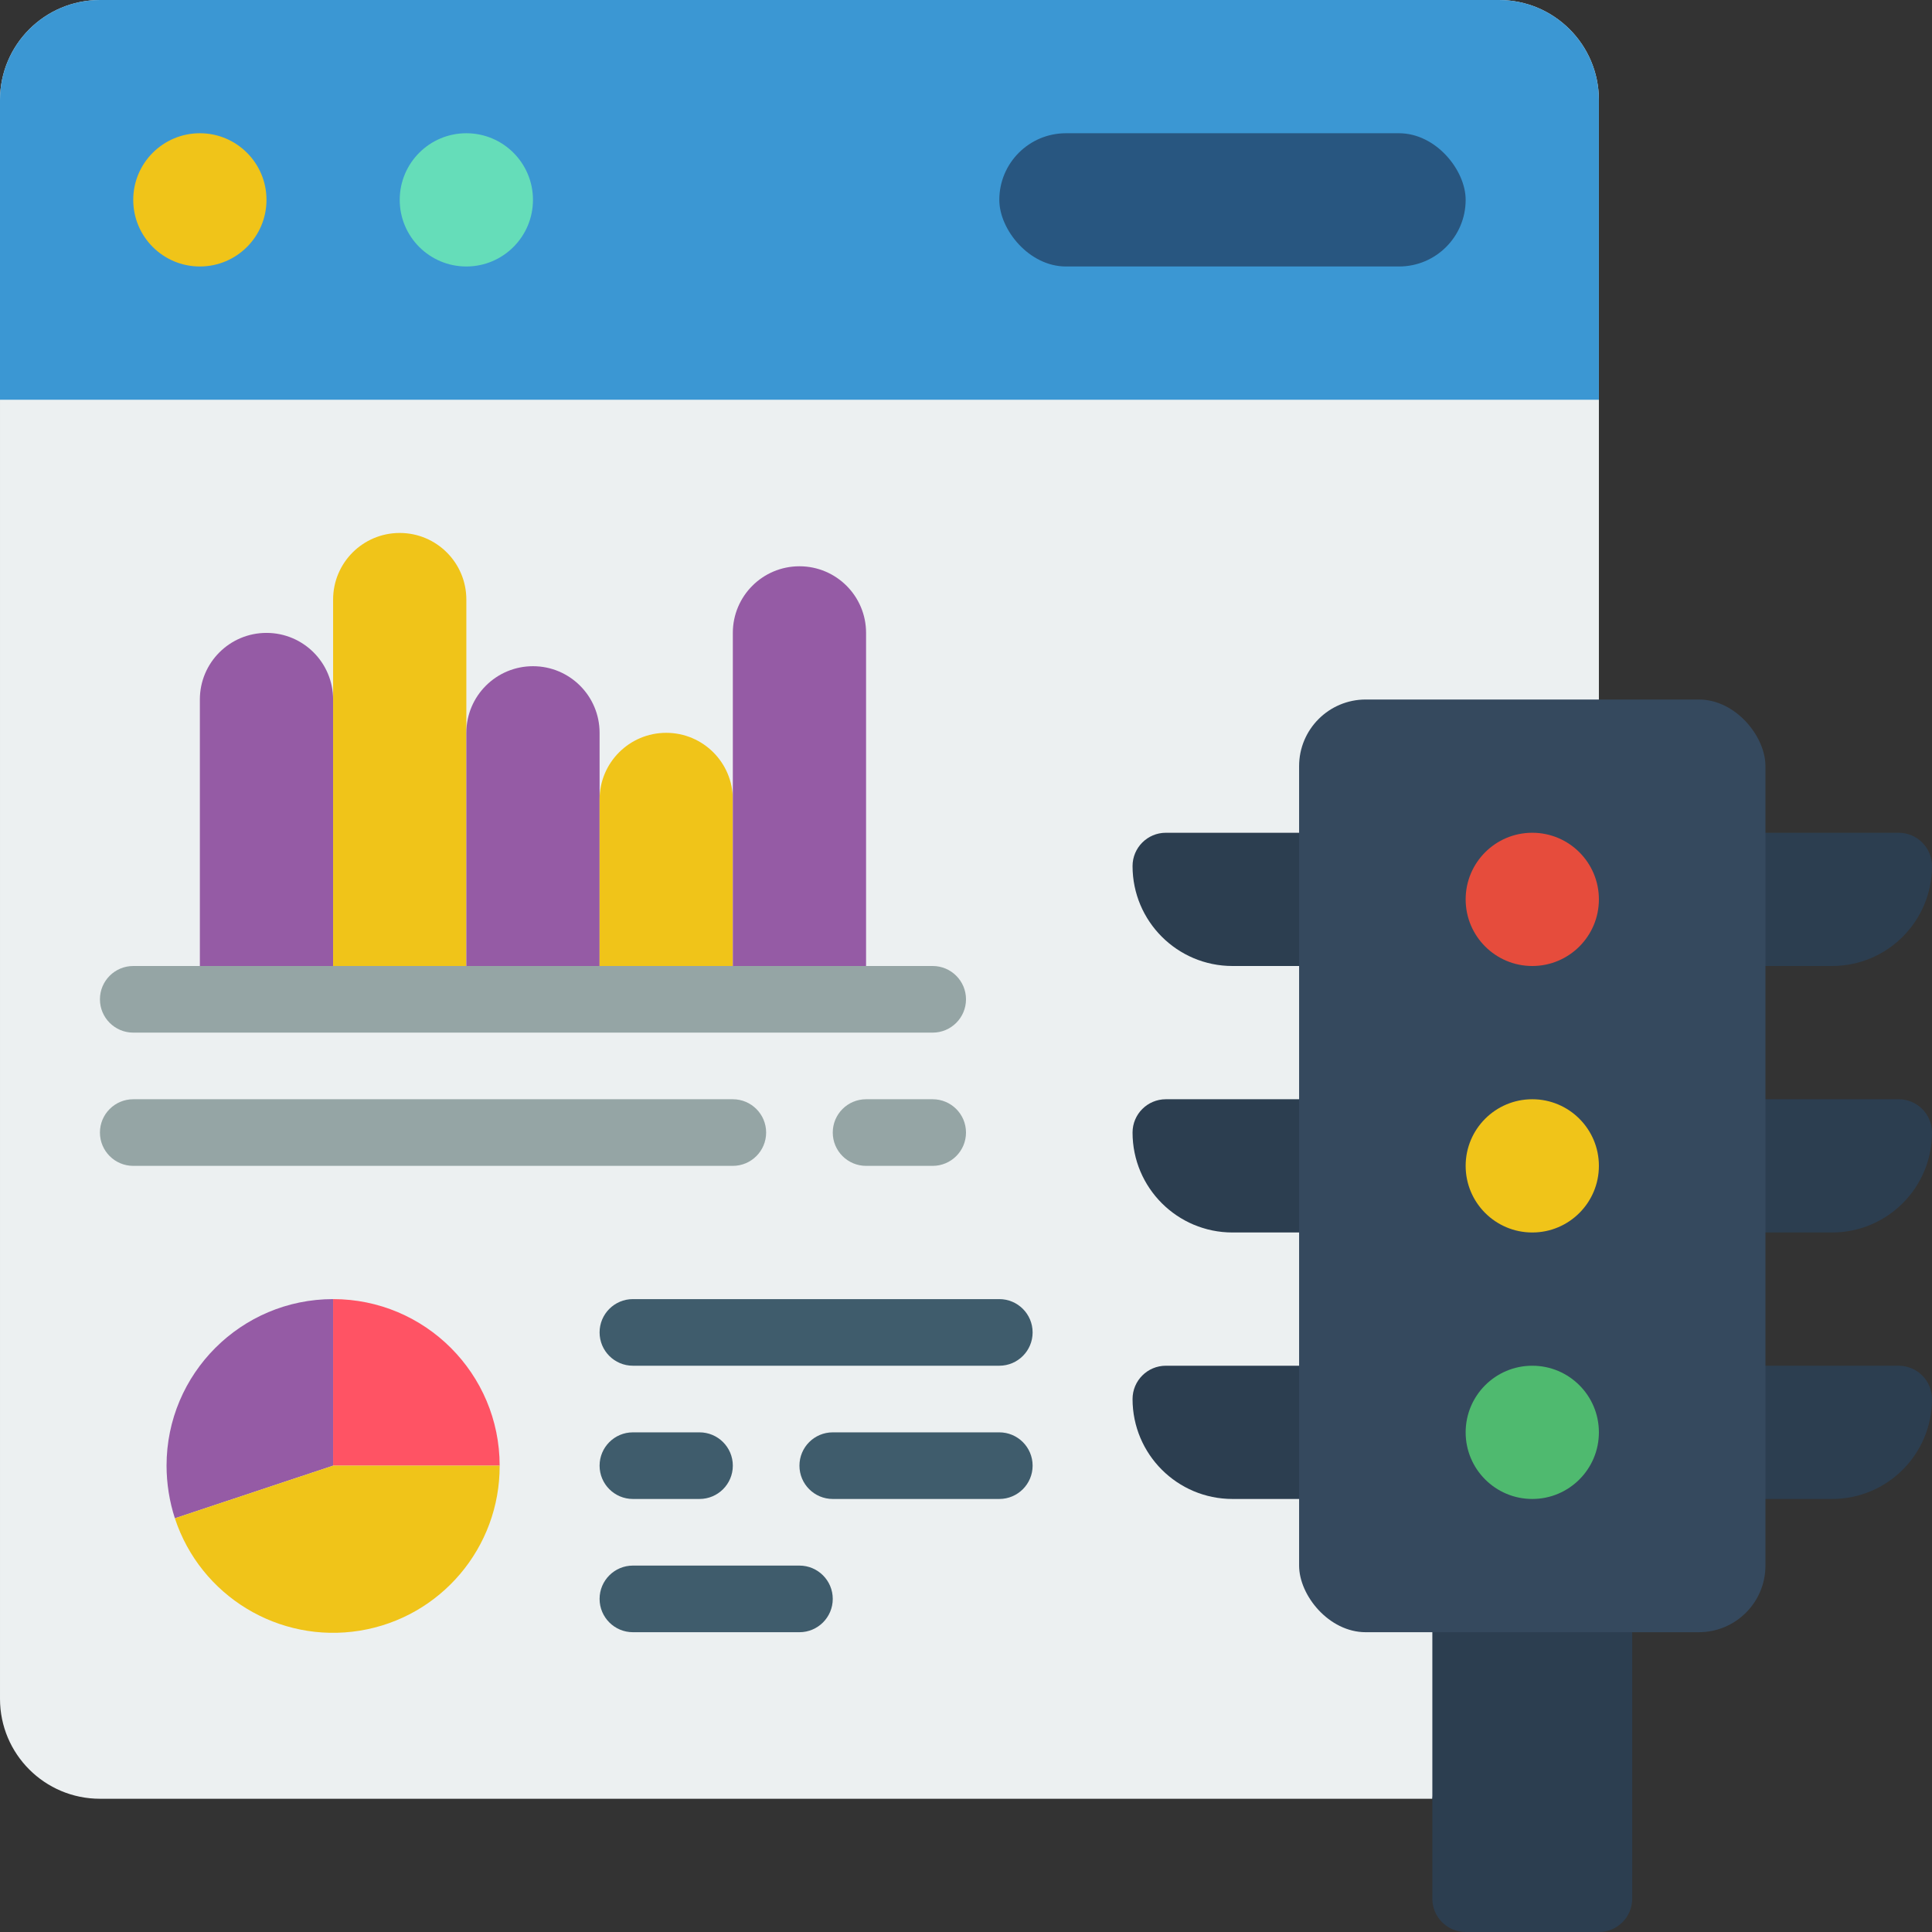
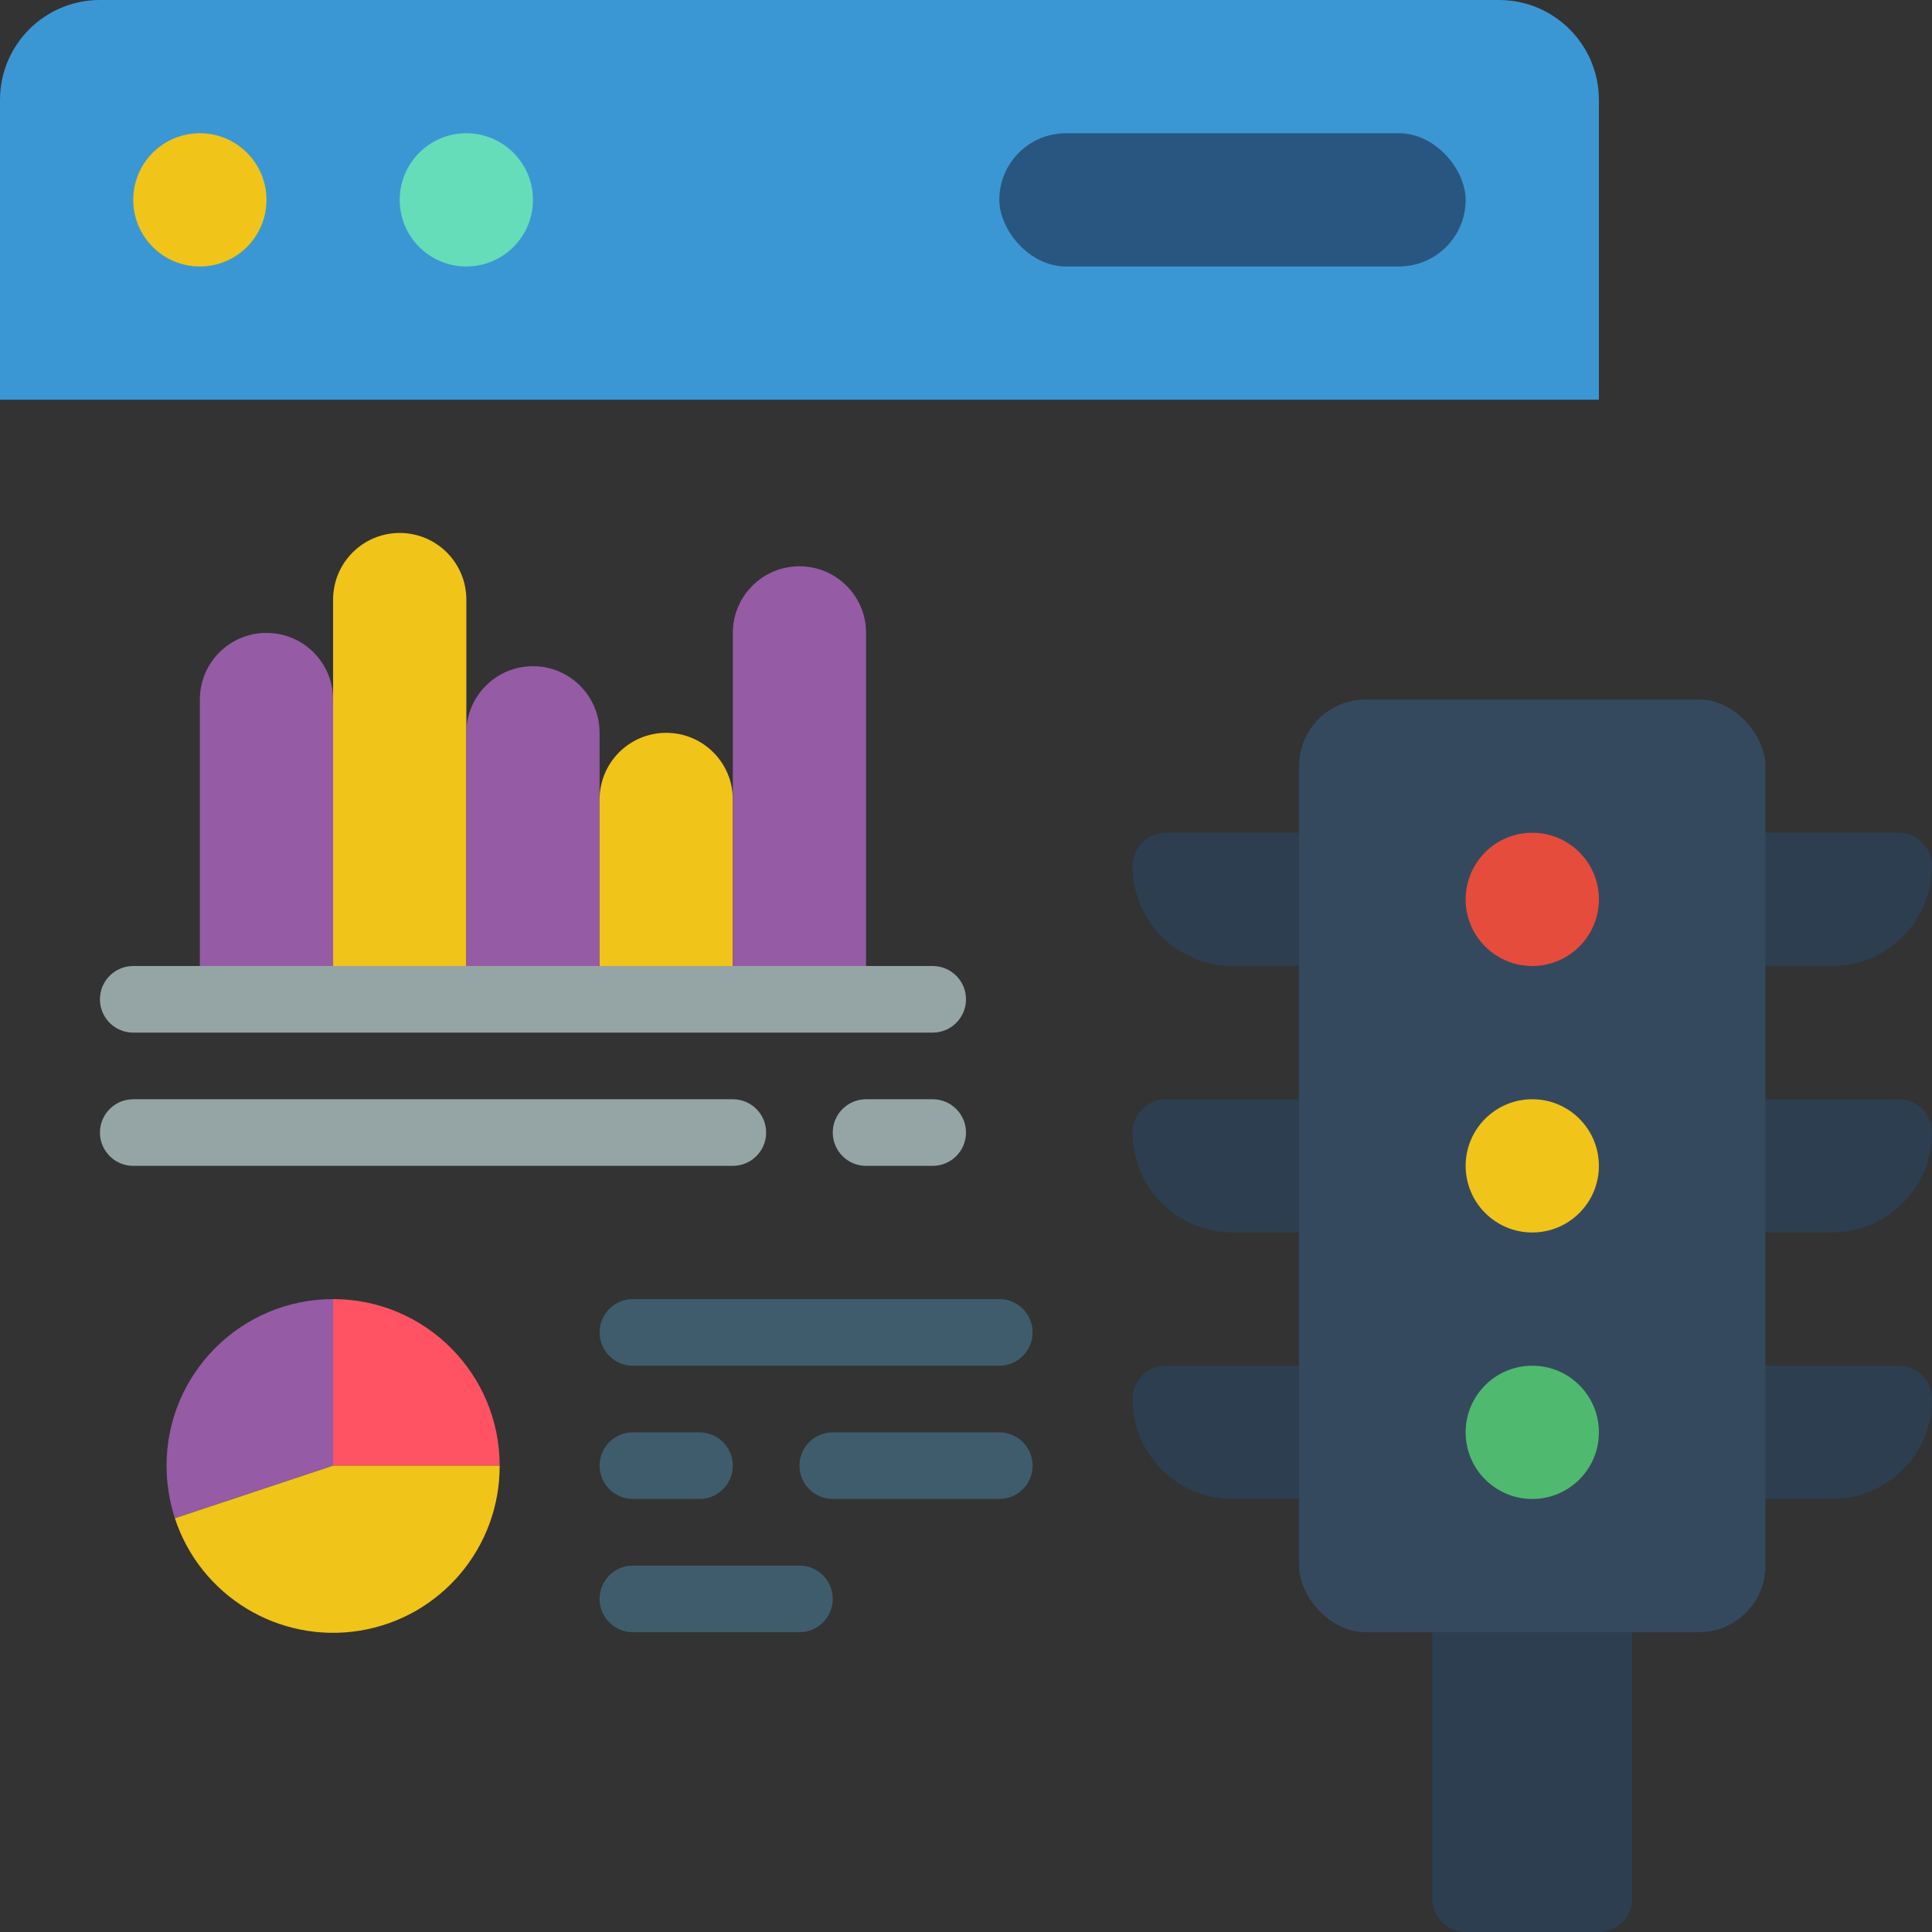
<svg xmlns="http://www.w3.org/2000/svg" height="512" viewBox="0 0 58 58" width="512">
  <rect x="0" y="0" width="58" height="58" fill="#333333" stroke="none" />
  <g id="Page-1" fill="none" fill-rule="evenodd">
    <g id="084---Traffic-Reports" fill-rule="nonzero">
-       <path id="Shape" d="m43 54h-40c-1.657 0-3-1.343-3-3v-48c0-1.657 1.343-3 3-3h42c1.657 0 3 1.343 3 3v18z" fill="#ecf0f1" />
      <path id="Shape" d="m48 3v9h-48v-9c0-1.657 1.343-3 3-3h42c1.657 0 3 1.343 3 3z" fill="#3b97d3" />
      <circle id="Oval" cx="6" cy="6" fill="#f0c419" r="2" />
      <circle id="Oval" cx="14" cy="6" fill="#65ddb9" r="2" />
      <rect id="Rectangle-path" fill="#285680" height="4" rx="2" width="14" x="30" y="4" />
      <path id="Shape" d="m43 47h6v10c0 .552-.448 1-1 1h-4c-.552 0-1-.448-1-1z" fill="#2c3e50" />
      <path id="Shape" d="m6 30v-9c0-1.105.895-2 2-2s2 .895 2 2v9z" fill="#955ba5" />
      <path id="Shape" d="m10 30v-12c0-1.105.895-2 2-2s2 .895 2 2v12z" fill="#f0c419" />
      <path id="Shape" d="m14 30v-8c0-1.105.895-2 2-2s2 .895 2 2v8z" fill="#955ba5" />
      <path id="Shape" d="m18 30v-6c0-1.105.895-2 2-2s2 .895 2 2v6z" fill="#f0c419" />
      <path id="Shape" d="m22 30v-11c0-1.105.895-2 2-2s2 .895 2 2v11z" fill="#955ba5" />
      <path id="Shape" d="m4 31c-.552 0-1-.448-1-1s.448-1 1-1h24c.552 0 1 .448 1 1s-.448 1-1 1z" fill="#95a5a5" />
      <path id="Shape" d="m4 35c-.552 0-1-.448-1-1s.448-1 1-1h18c.552 0 1 .448 1 1s-.448 1-1 1z" fill="#95a5a5" />
      <path id="Shape" d="m28 35h-2c-.552 0-1-.448-1-1s.448-1 1-1h2c.552 0 1 .448 1 1s-.448 1-1 1z" fill="#95a5a5" />
      <path id="Shape" d="m19 41c-.552 0-1-.448-1-1s.448-1 1-1h11c.552 0 1 .448 1 1s-.448 1-1 1z" fill="#3f5c6c" />
      <path id="Shape" d="m21 45h-2c-.552 0-1-.448-1-1s.448-1 1-1h2c.552 0 1 .448 1 1s-.448 1-1 1z" fill="#3f5c6c" />
      <path id="Shape" d="m30 45h-5c-.552 0-1-.448-1-1s.448-1 1-1h5c.552 0 1 .448 1 1s-.448 1-1 1z" fill="#3f5c6c" />
      <path id="Shape" d="m19 49c-.552 0-1-.448-1-1s.448-1 1-1h5c.552 0 1 .448 1 1s-.448 1-1 1z" fill="#3f5c6c" />
      <path id="Shape" d="m10 39v5l-4.75 1.58c-.165-.511-.249-1.044-.25-1.58 0-2.761 2.239-5 5-5z" fill="#955ba5" />
      <path id="Shape" d="m15 44h-5v-5c2.761 0 5 2.239 5 5z" fill="#ff5364" />
      <path id="Shape" d="m15 44c.009 2.46-1.772 4.561-4.2 4.954-2.428.393-4.782-1.038-5.55-3.374l4.75-1.58z" fill="#f0c419" />
      <g fill="#2c3e50">
        <path id="Shape" d="m35 25h5v4h-3c-1.657 0-3-1.343-3-3 0-.552.448-1 1-1z" />
        <path id="Shape" d="m35 33h5v4h-3c-1.657 0-3-1.343-3-3 0-.552.448-1 1-1z" />
        <path id="Shape" d="m35 41h5v4h-3c-1.657 0-3-1.343-3-3 0-.552.448-1 1-1z" />
        <path id="Shape" d="m55 25h3v4h-5c-.552 0-1-.448-1-1 0-1.657 1.343-3 3-3z" transform="matrix(-1 0 0 -1 110 54)" />
        <path id="Shape" d="m55 33h3v4h-5c-.552 0-1-.448-1-1 0-1.657 1.343-3 3-3z" transform="matrix(-1 0 0 -1 110 70)" />
        <path id="Shape" d="m55 41h3v4h-5c-.552 0-1-.448-1-1 0-1.657 1.343-3 3-3z" transform="matrix(-1 0 0 -1 110 86)" />
      </g>
      <rect id="Rectangle-path" fill="#35495e" height="28" rx="2" width="14" x="39" y="21" />
      <circle id="Oval" cx="46" cy="27" fill="#e64c3c" r="2" />
      <circle id="Oval" cx="46" cy="35" fill="#f0c419" r="2" />
      <circle id="Oval" cx="46" cy="43" fill="#4fba6f" r="2" />
    </g>
  </g>
</svg>